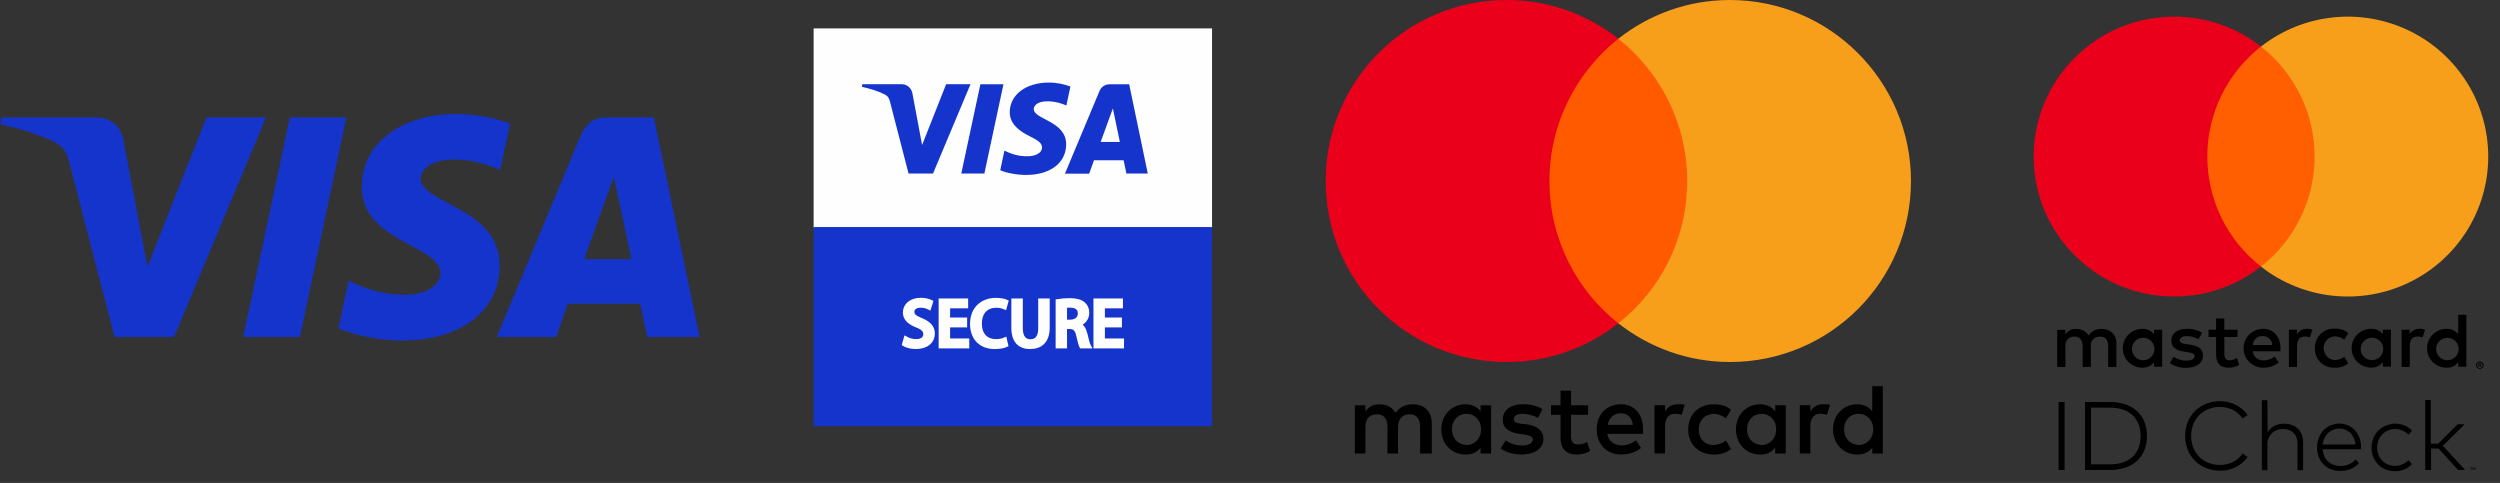
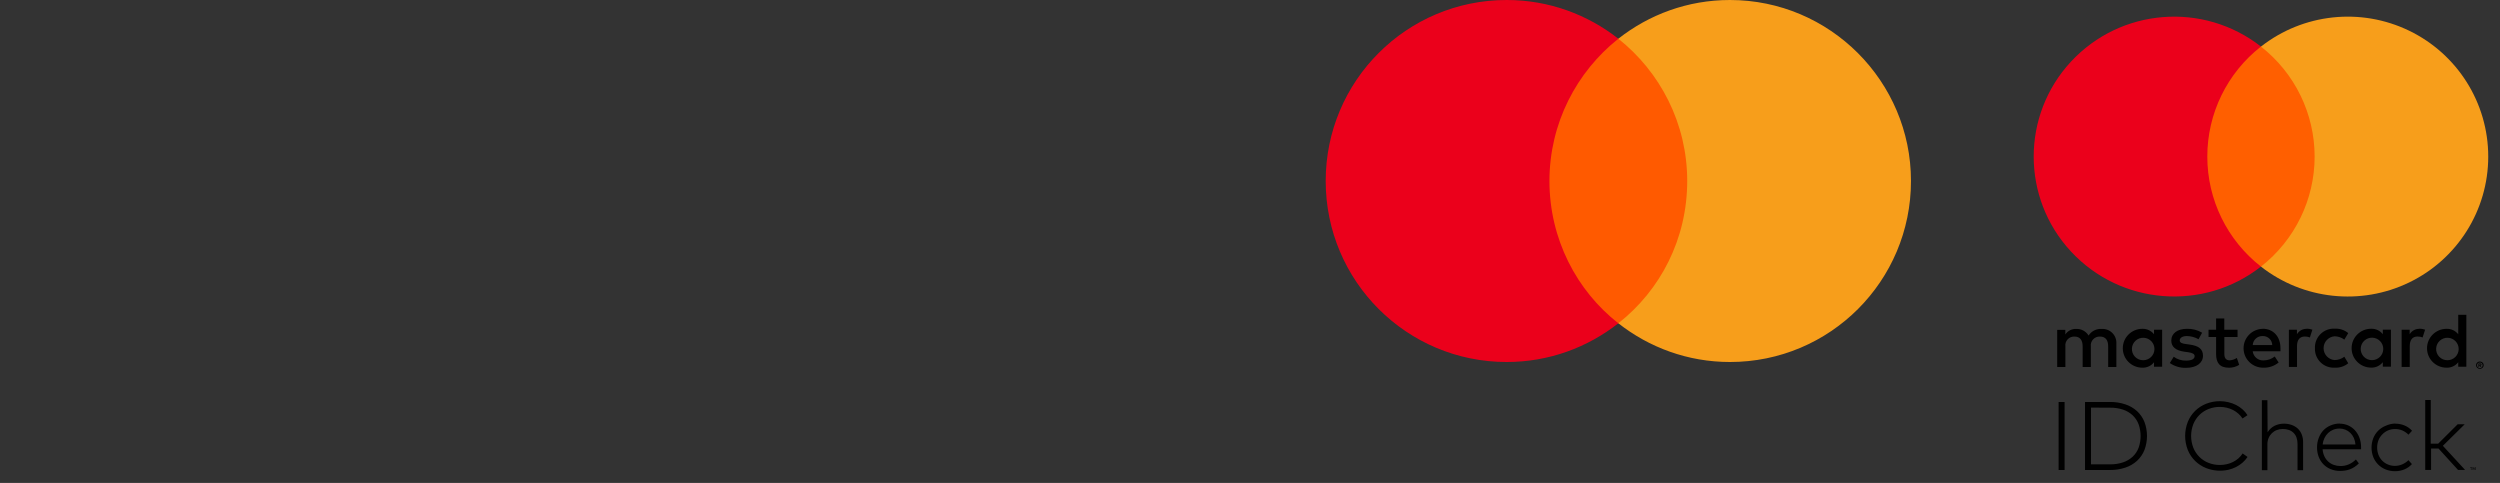
<svg xmlns="http://www.w3.org/2000/svg" width="176" height="34" viewBox="0 0 176 34" fill="none">
  <rect x="0" y="0" width="176" height="34" fill="#333333" stroke="none" />
  <g clip-path="url(#clip0_1_112)">
-     <path d="M100.797 31.93V29.806C100.797 28.994 100.302 28.462 99.452 28.462C99.028 28.462 98.566 28.602 98.248 29.064C98.001 28.676 97.646 28.462 97.114 28.462C96.76 28.462 96.405 28.569 96.124 28.957V28.532H95.382V31.93H96.124V30.054C96.124 29.451 96.442 29.167 96.937 29.167C97.432 29.167 97.679 29.485 97.679 30.054V31.93H98.421V30.054C98.421 29.451 98.776 29.167 99.234 29.167C99.729 29.167 99.976 29.485 99.976 30.054V31.93H100.797ZM111.807 28.532H110.603V27.505H109.861V28.532H109.188V29.204H109.861V30.763C109.861 31.542 110.178 32 111.028 32C111.345 32 111.7 31.893 111.947 31.753L111.733 31.113C111.518 31.254 111.271 31.291 111.094 31.291C110.739 31.291 110.599 31.076 110.599 30.726V29.204H111.803V28.532H111.807ZM118.108 28.458C117.683 28.458 117.399 28.672 117.221 28.953V28.528H116.479V31.926H117.221V30.012C117.221 29.447 117.469 29.126 117.931 29.126C118.071 29.126 118.248 29.163 118.393 29.196L118.607 28.487C118.459 28.458 118.248 28.458 118.108 28.458ZM108.586 28.812C108.232 28.565 107.737 28.458 107.205 28.458C106.355 28.458 105.79 28.883 105.79 29.555C105.79 30.12 106.215 30.441 106.957 30.544L107.312 30.581C107.7 30.651 107.914 30.759 107.914 30.936C107.914 31.183 107.63 31.361 107.135 31.361C106.64 31.361 106.248 31.183 106.001 31.006L105.646 31.571C106.034 31.856 106.566 31.996 107.098 31.996C108.087 31.996 108.656 31.534 108.656 30.899C108.656 30.297 108.195 29.979 107.489 29.872L107.135 29.835C106.817 29.798 106.57 29.728 106.57 29.517C106.57 29.27 106.817 29.13 107.209 29.13C107.634 29.13 108.059 29.307 108.273 29.414L108.586 28.812ZM128.335 28.458C127.91 28.458 127.626 28.672 127.448 28.953V28.528H126.706V31.926H127.448V30.012C127.448 29.447 127.696 29.126 128.157 29.126C128.298 29.126 128.475 29.163 128.619 29.196L128.834 28.495C128.689 28.458 128.479 28.458 128.335 28.458ZM118.85 30.231C118.85 31.258 119.56 32 120.656 32C121.151 32 121.506 31.893 121.861 31.612L121.506 31.01C121.221 31.225 120.941 31.328 120.619 31.328C120.017 31.328 119.593 30.903 119.593 30.231C119.593 29.592 120.017 29.167 120.619 29.134C120.937 29.134 121.221 29.241 121.506 29.451L121.861 28.849C121.506 28.565 121.151 28.462 120.656 28.462C119.56 28.458 118.85 29.204 118.85 30.231ZM125.716 30.231V28.532H124.974V28.957C124.727 28.639 124.372 28.462 123.91 28.462C122.953 28.462 122.211 29.204 122.211 30.231C122.211 31.258 122.953 32 123.91 32C124.405 32 124.76 31.823 124.974 31.505V31.93H125.716V30.231ZM122.99 30.231C122.99 29.629 123.378 29.134 124.017 29.134C124.619 29.134 125.044 29.596 125.044 30.231C125.044 30.833 124.619 31.328 124.017 31.328C123.382 31.291 122.99 30.829 122.99 30.231ZM114.108 28.458C113.118 28.458 112.409 29.167 112.409 30.227C112.409 31.291 113.118 31.996 114.145 31.996C114.64 31.996 115.135 31.856 115.527 31.534L115.172 31.002C114.887 31.216 114.533 31.357 114.182 31.357C113.72 31.357 113.263 31.142 113.155 30.544H115.667C115.667 30.437 115.667 30.367 115.667 30.26C115.7 29.167 115.061 28.458 114.108 28.458ZM114.108 29.097C114.57 29.097 114.887 29.381 114.957 29.909H113.188C113.259 29.451 113.576 29.097 114.108 29.097ZM132.549 30.231V27.188H131.807V28.957C131.56 28.639 131.205 28.462 130.743 28.462C129.786 28.462 129.044 29.204 129.044 30.231C129.044 31.258 129.786 32 130.743 32C131.238 32 131.593 31.823 131.807 31.505V31.93H132.549V30.231ZM129.823 30.231C129.823 29.629 130.211 29.134 130.85 29.134C131.452 29.134 131.877 29.596 131.877 30.231C131.877 30.833 131.452 31.328 130.85 31.328C130.211 31.291 129.823 30.829 129.823 30.231ZM104.974 30.231V28.532H104.232V28.957C103.984 28.639 103.63 28.462 103.168 28.462C102.211 28.462 101.469 29.204 101.469 30.231C101.469 31.258 102.211 32 103.168 32C103.663 32 104.017 31.823 104.232 31.505V31.93H104.974V30.231ZM102.215 30.231C102.215 29.629 102.603 29.134 103.242 29.134C103.844 29.134 104.269 29.596 104.269 30.231C104.269 30.833 103.844 31.328 103.242 31.328C102.603 31.291 102.215 30.829 102.215 30.231Z" fill="black" />
    <path d="M119.489 2.727H108.339V22.76H119.489V2.727Z" fill="#FF5A00" />
    <path d="M109.081 12.742C109.081 8.672 110.995 5.06 113.931 2.726C111.77 1.027 109.044 0 106.071 0C99.028 0 93.329 5.699 93.329 12.742C93.329 19.786 99.028 25.485 106.071 25.485C109.044 25.485 111.77 24.458 113.931 22.759C110.99 20.458 109.081 16.812 109.081 12.742Z" fill="#EB001B" />
    <path d="M134.533 12.742C134.533 19.786 128.834 25.485 121.79 25.485C118.817 25.485 116.092 24.458 113.931 22.759C116.904 20.421 118.78 16.812 118.78 12.742C118.78 8.672 116.867 5.06 113.931 2.726C116.087 1.027 118.813 0 121.786 0C128.834 0 134.533 5.736 134.533 12.742Z" fill="#F79E1B" />
  </g>
  <g clip-path="url(#clip1_1_112)">
    <path d="M85.329 2H57.279V16.016H85.329V2Z" fill="#FEFEFE" />
    <path d="M85.329 15.984H57.279V30H85.329V15.984Z" fill="#1434CB" />
-     <path d="M65.541 21.257C65.393 21.185 65.146 21.109 64.82 21.109C64.14 21.109 63.706 21.493 63.706 22.003C63.706 22.44 64.05 22.73 64.561 22.925C64.968 23.084 65.143 23.254 65.143 23.528C65.143 23.819 64.915 24.017 64.507 24.017C64.225 24.017 63.948 23.932 63.764 23.826L63.648 24.235C63.814 24.341 64.154 24.429 64.476 24.429C65.245 24.429 65.669 24.024 65.669 23.485C65.669 23.043 65.405 22.76 64.857 22.532C64.423 22.356 64.229 22.221 64.229 21.947C64.229 21.741 64.399 21.518 64.806 21.518C65.088 21.518 65.303 21.602 65.415 21.661L65.541 21.257ZM68.091 23.974H66.743V22.903H67.943V22.499H66.743V21.564H68.014V21.155H66.225V24.383H68.091V23.974ZM70.743 23.902C70.596 23.97 70.358 24.017 70.126 24.017C69.42 24.017 68.981 23.573 68.981 22.781C68.981 21.943 69.473 21.521 70.135 21.521C70.39 21.521 70.591 21.576 70.734 21.639L70.846 21.24C70.751 21.193 70.511 21.113 70.116 21.113C69.168 21.113 68.435 21.712 68.435 22.808C68.435 23.834 69.074 24.429 70.028 24.429C70.399 24.429 70.69 24.361 70.833 24.293L70.743 23.902ZM73.755 21.155H73.234V23.109C73.234 23.751 72.967 24.029 72.538 24.029C72.143 24.029 71.862 23.754 71.862 23.109V21.155H71.343V23.079C71.343 24.042 71.817 24.429 72.519 24.429C73.248 24.429 73.755 24.024 73.755 23.067V21.155ZM75.928 22.84C76.272 22.718 76.541 22.436 76.541 22.023C76.541 21.762 76.447 21.539 76.267 21.391C76.053 21.21 75.74 21.134 75.292 21.134C74.984 21.134 74.679 21.164 74.461 21.202V24.383H74.975V23.018H75.288C75.651 23.018 75.816 23.182 75.91 23.611C75.995 24.007 76.075 24.29 76.124 24.383H76.662C76.594 24.26 76.509 23.927 76.407 23.506C76.325 23.165 76.182 22.938 75.928 22.848V22.84ZM74.975 22.65V21.543C75.038 21.526 75.163 21.514 75.338 21.514C75.709 21.514 76.022 21.657 76.022 22.073C76.022 22.419 75.753 22.65 75.324 22.65H74.975ZM78.987 23.974H77.641V22.903H78.84V22.499H77.641V21.564H78.912V21.155H77.123V24.383H78.987V23.974Z" fill="#FEFEFE" stroke="#FEFEFE" stroke-width="0.288" />
    <path fill-rule="evenodd" clip-rule="evenodd" d="M70.643 5.934L69.299 12.218H67.674L69.019 5.934H70.643ZM77.487 9.992L78.346 7.63L78.838 9.992H77.487ZM79.3 12.218H80.804L79.494 5.934H78.105C77.791 5.934 77.531 6.118 77.41 6.396L74.972 12.225H76.678L77.016 11.284H79.102L79.3 12.218ZM75.058 10.166C75.063 8.508 72.764 8.416 72.778 7.674C72.783 7.448 73 7.21 73.469 7.149C73.7 7.119 74.34 7.096 75.072 7.427L75.357 6.092C74.967 5.948 74.461 5.812 73.835 5.812C72.23 5.812 71.096 6.666 71.086 7.891C71.077 8.797 71.896 9.298 72.514 9.602C73.145 9.91 73.357 10.108 73.357 10.383C73.352 10.802 72.851 10.99 72.384 11C71.564 11.014 71.091 10.778 70.711 10.605L70.417 11.982C70.797 12.157 71.497 12.311 72.225 12.316C73.936 12.32 75.049 11.471 75.058 10.166ZM68.321 5.934L65.684 12.218H63.962L62.666 7.201C62.589 6.893 62.522 6.778 62.281 6.647C61.89 6.435 61.243 6.237 60.676 6.111L60.714 5.929H63.481C63.833 5.929 64.151 6.165 64.233 6.57L64.916 10.209L66.608 5.929H68.321V5.934Z" fill="#1434CB" />
  </g>
  <g clip-path="url(#clip2_1_112)">
-     <path d="M32.09 8.023C28.595 8.023 25.471 9.835 25.471 13.182C25.471 17.021 31.011 17.287 31.011 19.215C31.011 20.027 30.08 20.754 28.491 20.754C26.235 20.754 24.549 19.739 24.549 19.739L23.828 23.117C23.828 23.117 25.77 23.975 28.348 23.975C32.17 23.975 35.177 22.074 35.177 18.669C35.177 14.613 29.614 14.355 29.614 12.566C29.614 11.929 30.378 11.232 31.963 11.232C33.751 11.232 35.21 11.971 35.21 11.971L35.916 8.709C35.916 8.709 34.328 8.023 32.09 8.023H32.09ZM0.109 8.27L0.024 8.762C0.024 8.762 1.495 9.031 2.82 9.568C4.525 10.184 4.646 10.543 4.934 11.655L8.063 23.72H12.259L18.723 8.27H14.537L10.383 18.775L8.689 9.87C8.533 8.851 7.746 8.269 6.783 8.269H0.11L0.109 8.27ZM20.406 8.27L17.122 23.72H21.114L24.386 8.27H20.406ZM42.668 8.27C41.706 8.27 41.196 8.785 40.822 9.686L34.974 23.72H39.16L39.969 21.381H45.069L45.561 23.72H49.254L46.033 8.27H42.668ZM43.213 12.444L44.454 18.242H41.13L43.213 12.444H43.213Z" fill="#1434CB" />
-   </g>
+     </g>
  <path fill-rule="evenodd" clip-rule="evenodd" d="M173.631 24.523V22.164H173.06V23.532C172.863 23.28 172.556 23.137 172.236 23.149C171.477 23.149 170.862 23.762 170.862 24.517C170.862 25.273 171.477 25.885 172.236 25.885C172.556 25.897 172.863 25.755 173.06 25.502V25.82H173.631V24.523ZM156.59 23.215H157.524V23.726H156.595V24.93C156.595 25.193 156.7 25.368 156.974 25.368C157.153 25.355 157.325 25.296 157.474 25.198L157.639 25.686C157.425 25.819 157.177 25.889 156.925 25.888C156.249 25.888 156.013 25.527 156.013 24.919V23.726H155.48V23.215H156.013V22.421H156.59V23.215ZM148.992 25.839V24.197C149.011 23.918 148.909 23.644 148.711 23.445C148.514 23.245 148.24 23.141 147.959 23.157C147.589 23.133 147.235 23.311 147.036 23.622C146.854 23.321 146.521 23.142 146.168 23.157C145.861 23.142 145.568 23.29 145.399 23.546V23.223H144.827V25.839H145.404V24.389C145.379 24.207 145.437 24.025 145.561 23.89C145.686 23.756 145.864 23.684 146.047 23.694C146.426 23.694 146.618 23.94 146.618 24.383V25.839H147.195V24.389C147.171 24.208 147.229 24.026 147.354 23.891C147.478 23.757 147.655 23.685 147.838 23.694C148.228 23.694 148.415 23.94 148.415 24.383V25.839H148.992ZM171.648 31.235H171.123L171.126 28.159H170.736V33.084H171.148V31.577H171.673L173.046 33.084H173.543L171.978 31.385L173.516 29.867H173.021L171.648 31.235ZM159.864 30.159C159.776 30.239 159.7 30.331 159.639 30.433L159.625 28.176H159.235V33.101H159.625V31.268C159.624 31.119 159.653 30.972 159.71 30.835C159.763 30.708 159.842 30.593 159.941 30.496C160.039 30.401 160.156 30.326 160.284 30.277C160.419 30.225 160.563 30.199 160.707 30.2C160.857 30.198 161.006 30.222 161.147 30.272C161.27 30.316 161.381 30.387 161.474 30.48C161.565 30.573 161.635 30.686 161.677 30.811C161.724 30.952 161.748 31.1 161.746 31.248V33.101H162.138V31.128C162.142 30.941 162.108 30.755 162.039 30.581C161.979 30.426 161.885 30.287 161.765 30.173C161.64 30.059 161.493 29.971 161.333 29.916C161.157 29.854 160.971 29.824 160.784 29.826C160.673 29.826 160.563 29.838 160.455 29.861C160.345 29.885 160.239 29.922 160.139 29.971C160.039 30.02 159.946 30.084 159.864 30.159ZM156.281 28.244C156.479 28.244 156.677 28.267 156.87 28.312C157.06 28.356 157.245 28.422 157.419 28.509C157.584 28.593 157.737 28.697 157.875 28.819C158.01 28.938 158.128 29.076 158.224 29.229L157.875 29.462C157.793 29.336 157.694 29.222 157.581 29.122C157.468 29.021 157.342 28.935 157.208 28.865C157.068 28.794 156.921 28.739 156.768 28.704C156.609 28.665 156.446 28.646 156.282 28.646C156.008 28.644 155.737 28.694 155.483 28.794C155.242 28.888 155.024 29.029 154.84 29.21C154.655 29.395 154.509 29.614 154.411 29.856C154.203 30.393 154.203 30.988 154.411 31.525C154.509 31.766 154.655 31.986 154.84 32.17C155.024 32.351 155.242 32.493 155.483 32.586C155.737 32.686 156.008 32.736 156.282 32.734C156.445 32.735 156.607 32.716 156.765 32.679C157.071 32.613 157.355 32.469 157.59 32.264C157.703 32.164 157.802 32.048 157.883 31.922L158.227 32.17C158.127 32.319 158.008 32.455 157.872 32.573C157.735 32.692 157.582 32.794 157.419 32.877C157.25 32.962 157.071 33.028 156.886 33.071C156.364 33.189 155.817 33.149 155.318 32.956C155.027 32.841 154.762 32.67 154.538 32.452C154.315 32.232 154.139 31.968 154.021 31.678C153.772 31.042 153.772 30.336 154.021 29.7C154.139 29.409 154.315 29.146 154.538 28.925C154.762 28.708 155.027 28.536 155.318 28.422C155.625 28.302 155.952 28.242 156.281 28.244ZM148.541 28.299C148.909 28.293 149.275 28.35 149.623 28.466C149.929 28.566 150.21 28.729 150.448 28.944C150.674 29.155 150.852 29.413 150.967 29.7C151.209 30.34 151.209 31.046 150.967 31.686C150.852 31.973 150.674 32.231 150.448 32.441C150.21 32.657 149.929 32.82 149.623 32.92C149.275 33.036 148.909 33.093 148.541 33.087H146.786V28.299H148.541ZM144.926 33.087H145.347V28.299H144.926V33.087ZM174.043 32.926H173.983V33.087H173.953V32.926H173.892V32.896H174.046L174.043 32.926ZM174.28 33.087H174.249V32.931L174.194 33.068H174.161L174.106 32.931V33.087H174.076V32.896H174.123L174.178 33.032L174.233 32.896H174.28V33.087ZM147.206 32.69V28.695L148.544 28.701C148.858 28.695 149.171 28.743 149.47 28.84C149.721 28.925 149.952 29.062 150.145 29.243C150.33 29.42 150.471 29.636 150.56 29.875C150.746 30.406 150.746 30.985 150.56 31.517C150.472 31.755 150.33 31.97 150.145 32.146C149.951 32.326 149.721 32.463 149.47 32.548C149.171 32.648 148.857 32.696 148.541 32.69H147.206ZM164.704 29.826C164.91 29.823 165.114 29.865 165.303 29.946C165.484 30.025 165.647 30.14 165.781 30.285C165.919 30.437 166.027 30.613 166.099 30.805C166.179 31.017 166.22 31.241 166.22 31.467V31.552V31.629H163.512C163.522 31.801 163.565 31.97 163.638 32.127C163.704 32.268 163.797 32.394 163.913 32.499C164.026 32.6 164.157 32.678 164.3 32.729C164.449 32.782 164.606 32.809 164.764 32.808C164.973 32.812 165.18 32.77 165.371 32.685C165.551 32.602 165.715 32.488 165.855 32.348L166.064 32.622C165.969 32.718 165.864 32.805 165.751 32.879C165.648 32.946 165.538 33.001 165.424 33.043C165.314 33.084 165.201 33.112 165.086 33.128C164.971 33.144 164.855 33.153 164.74 33.153C164.517 33.155 164.296 33.114 164.089 33.032C163.896 32.956 163.721 32.84 163.575 32.693C163.429 32.544 163.315 32.366 163.24 32.17C163.157 31.956 163.116 31.727 163.119 31.497C163.116 31.269 163.157 31.043 163.24 30.83C163.312 30.631 163.423 30.449 163.567 30.294C163.711 30.145 163.884 30.028 164.075 29.949C164.277 29.862 164.495 29.817 164.715 29.817L164.704 29.826ZM164.253 30.255C164.397 30.198 164.55 30.169 164.704 30.17C164.991 30.168 165.267 30.281 165.47 30.482C165.572 30.584 165.654 30.703 165.712 30.835C165.775 30.98 165.813 31.135 165.825 31.292H163.514C163.531 31.136 163.574 30.983 163.641 30.841C163.703 30.709 163.789 30.589 163.894 30.488C163.998 30.388 164.12 30.309 164.253 30.255ZM168.615 29.826C168.844 29.823 169.071 29.867 169.283 29.954C169.484 30.037 169.663 30.164 169.808 30.326L169.555 30.6C169.433 30.477 169.29 30.378 169.132 30.307C168.966 30.236 168.788 30.2 168.607 30.203C168.438 30.202 168.271 30.236 168.116 30.302C167.967 30.366 167.832 30.459 167.72 30.575C167.602 30.692 167.508 30.832 167.445 30.986C167.319 31.32 167.319 31.689 167.445 32.023C167.563 32.328 167.801 32.572 168.105 32.699C168.26 32.765 168.427 32.798 168.596 32.797C168.779 32.799 168.96 32.762 169.126 32.688C169.285 32.617 169.43 32.519 169.555 32.398L169.799 32.671C169.654 32.833 169.475 32.96 169.275 33.043C169.064 33.13 168.838 33.174 168.61 33.172C168.381 33.175 168.154 33.132 167.942 33.046C167.546 32.886 167.233 32.57 167.077 32.173C166.915 31.749 166.915 31.279 167.077 30.854C167.232 30.456 167.545 30.14 167.942 29.979C168.155 29.879 168.386 29.824 168.621 29.817L168.615 29.826ZM162.397 23.149C162.113 23.141 161.847 23.288 161.704 23.532V23.215H161.138V25.831H161.71V24.364C161.71 23.932 161.897 23.691 162.259 23.691C162.381 23.689 162.503 23.712 162.616 23.756L162.792 23.209C162.662 23.163 162.524 23.139 162.386 23.138L162.397 23.149ZM153.958 23.149C154.334 23.136 154.706 23.231 155.029 23.423L154.777 23.882C154.526 23.739 154.242 23.661 153.953 23.658C153.639 23.658 153.453 23.789 153.453 23.965C153.453 24.14 153.65 24.189 153.898 24.222L154.172 24.26C154.744 24.342 155.09 24.544 155.09 25.043C155.09 25.541 154.65 25.896 153.892 25.896C153.486 25.907 153.088 25.788 152.755 25.557L153.03 25.114C153.282 25.3 153.589 25.396 153.903 25.387C154.293 25.387 154.502 25.272 154.502 25.07C154.502 24.922 154.354 24.84 154.04 24.796L153.766 24.758C153.178 24.676 152.859 24.413 152.859 23.986C152.859 23.466 153.293 23.149 153.958 23.149ZM170.332 23.149C170.049 23.141 169.783 23.288 169.64 23.532V23.215H169.074V25.831H169.646V24.364C169.646 23.932 169.832 23.691 170.195 23.691C170.317 23.689 170.438 23.712 170.552 23.756L170.728 23.209C170.597 23.163 170.46 23.139 170.321 23.138L170.332 23.149ZM163.368 25.51C163.101 25.249 162.957 24.889 162.971 24.517V24.506C162.957 24.135 163.101 23.774 163.368 23.514C163.634 23.253 163.999 23.117 164.371 23.138C164.715 23.121 165.052 23.232 165.316 23.45L165.042 23.91C164.844 23.76 164.603 23.677 164.355 23.674C163.917 23.71 163.58 24.074 163.58 24.512C163.58 24.949 163.917 25.314 164.355 25.349C164.603 25.346 164.844 25.264 165.042 25.114L165.316 25.573C165.052 25.791 164.715 25.903 164.371 25.885C163.999 25.906 163.634 25.77 163.368 25.51ZM168.322 24.517V23.209H167.75V23.527C167.553 23.274 167.247 23.132 166.926 23.144C166.168 23.144 165.553 23.756 165.553 24.512C165.553 25.267 166.168 25.88 166.926 25.88C167.247 25.892 167.553 25.749 167.75 25.497V25.814H168.322V24.517ZM167.018 23.773C166.586 23.757 166.221 24.088 166.195 24.517C166.181 24.736 166.259 24.951 166.41 25.109C166.561 25.268 166.772 25.357 166.992 25.355C167.424 25.352 167.775 25.007 167.782 24.576C167.789 24.146 167.449 23.79 167.018 23.773ZM159.301 23.149C158.542 23.16 157.936 23.781 157.947 24.536C157.957 25.292 158.581 25.896 159.339 25.885C159.731 25.899 160.114 25.769 160.416 25.519L160.141 25.097C159.924 25.27 159.656 25.367 159.378 25.371C158.985 25.405 158.637 25.121 158.592 24.731H160.545V24.512C160.545 23.691 160.034 23.144 159.298 23.144L159.301 23.149ZM159.765 23.838C159.641 23.719 159.473 23.654 159.301 23.658H159.29C158.923 23.645 158.613 23.927 158.592 24.293H159.966C159.962 24.121 159.89 23.957 159.765 23.838ZM172.327 23.779C171.896 23.763 171.531 24.093 171.505 24.523C171.491 24.741 171.568 24.956 171.72 25.115C171.871 25.274 172.082 25.363 172.302 25.36C172.734 25.358 173.084 25.012 173.091 24.582C173.098 24.152 172.759 23.795 172.327 23.779ZM152.214 24.523V23.215H151.643V23.532C151.446 23.28 151.139 23.137 150.818 23.149C150.06 23.149 149.445 23.762 149.445 24.517C149.445 25.273 150.06 25.885 150.818 25.885C151.139 25.897 151.446 25.755 151.643 25.502V25.82H152.214V24.523ZM150.91 23.779C150.479 23.763 150.113 24.093 150.088 24.523C150.073 24.741 150.151 24.956 150.302 25.115C150.453 25.274 150.664 25.363 150.884 25.36C151.316 25.358 151.667 25.012 151.674 24.582C151.681 24.152 151.342 23.795 150.91 23.779ZM174.582 25.45C174.617 25.45 174.653 25.456 174.686 25.469C174.718 25.482 174.746 25.501 174.771 25.524C174.795 25.548 174.815 25.576 174.829 25.606C174.857 25.671 174.857 25.744 174.829 25.809C174.815 25.839 174.795 25.867 174.771 25.891C174.746 25.914 174.718 25.933 174.686 25.945C174.653 25.96 174.618 25.967 174.582 25.967C174.475 25.967 174.379 25.905 174.334 25.809C174.307 25.744 174.307 25.671 174.334 25.606C174.348 25.576 174.368 25.548 174.392 25.524C174.417 25.501 174.446 25.482 174.477 25.469C174.511 25.456 174.546 25.45 174.582 25.45ZM174.661 25.896C174.636 25.907 174.609 25.913 174.582 25.913V25.915C174.554 25.915 174.527 25.908 174.502 25.896C174.477 25.886 174.455 25.871 174.436 25.852C174.365 25.775 174.365 25.656 174.436 25.579C174.455 25.56 174.477 25.545 174.502 25.535C174.527 25.524 174.554 25.519 174.582 25.519C174.609 25.519 174.636 25.524 174.661 25.535C174.685 25.546 174.706 25.56 174.724 25.579C174.796 25.656 174.796 25.775 174.724 25.852C174.706 25.871 174.685 25.886 174.661 25.896ZM174.598 25.587C174.624 25.586 174.649 25.594 174.67 25.609C174.687 25.623 174.696 25.645 174.694 25.666C174.695 25.685 174.688 25.703 174.675 25.716C174.659 25.73 174.639 25.739 174.617 25.74L174.697 25.831H174.634L174.56 25.74H174.535V25.831H174.483V25.59L174.598 25.587ZM174.538 25.699V25.634L174.598 25.65C174.609 25.647 174.62 25.647 174.631 25.65C174.635 25.658 174.635 25.667 174.631 25.675C174.635 25.682 174.635 25.692 174.631 25.699C174.62 25.703 174.609 25.703 174.598 25.699H174.538Z" fill="black" />
  <path d="M163.498 3.277H154.845V18.767H163.498V3.277Z" fill="#FF5F00" />
  <path d="M155.395 11.024C155.391 8.001 156.784 5.144 159.171 3.278C155.117 0.104 149.295 0.566 145.796 4.34C142.298 8.113 142.298 13.932 145.796 17.705C149.295 21.479 155.117 21.942 159.171 18.767C156.785 16.902 155.392 14.046 155.395 11.024Z" fill="#EB001B" />
  <path d="M175.172 11.025C175.172 14.796 173.01 18.237 169.605 19.885C166.199 21.533 162.148 21.099 159.172 18.769C161.557 16.901 162.95 14.046 162.95 11.024C162.95 8.001 161.557 5.146 159.172 3.279C162.148 0.948 166.199 0.514 169.605 2.162C173.01 3.81 175.172 7.251 175.172 11.022V11.025Z" fill="#F79E1B" />
  <defs>
    <clipPath id="clip0_1_112">
      <rect width="41.204" height="32" fill="white" transform="translate(93.329)" />
    </clipPath>
    <clipPath id="clip1_1_112">
-       <rect width="28.049" height="28" fill="white" transform="translate(57.279 2)" />
-     </clipPath>
+       </clipPath>
    <clipPath id="clip2_1_112">
-       <rect width="49.279" height="16" fill="white" transform="translate(0 8)" />
-     </clipPath>
+       </clipPath>
  </defs>
</svg>